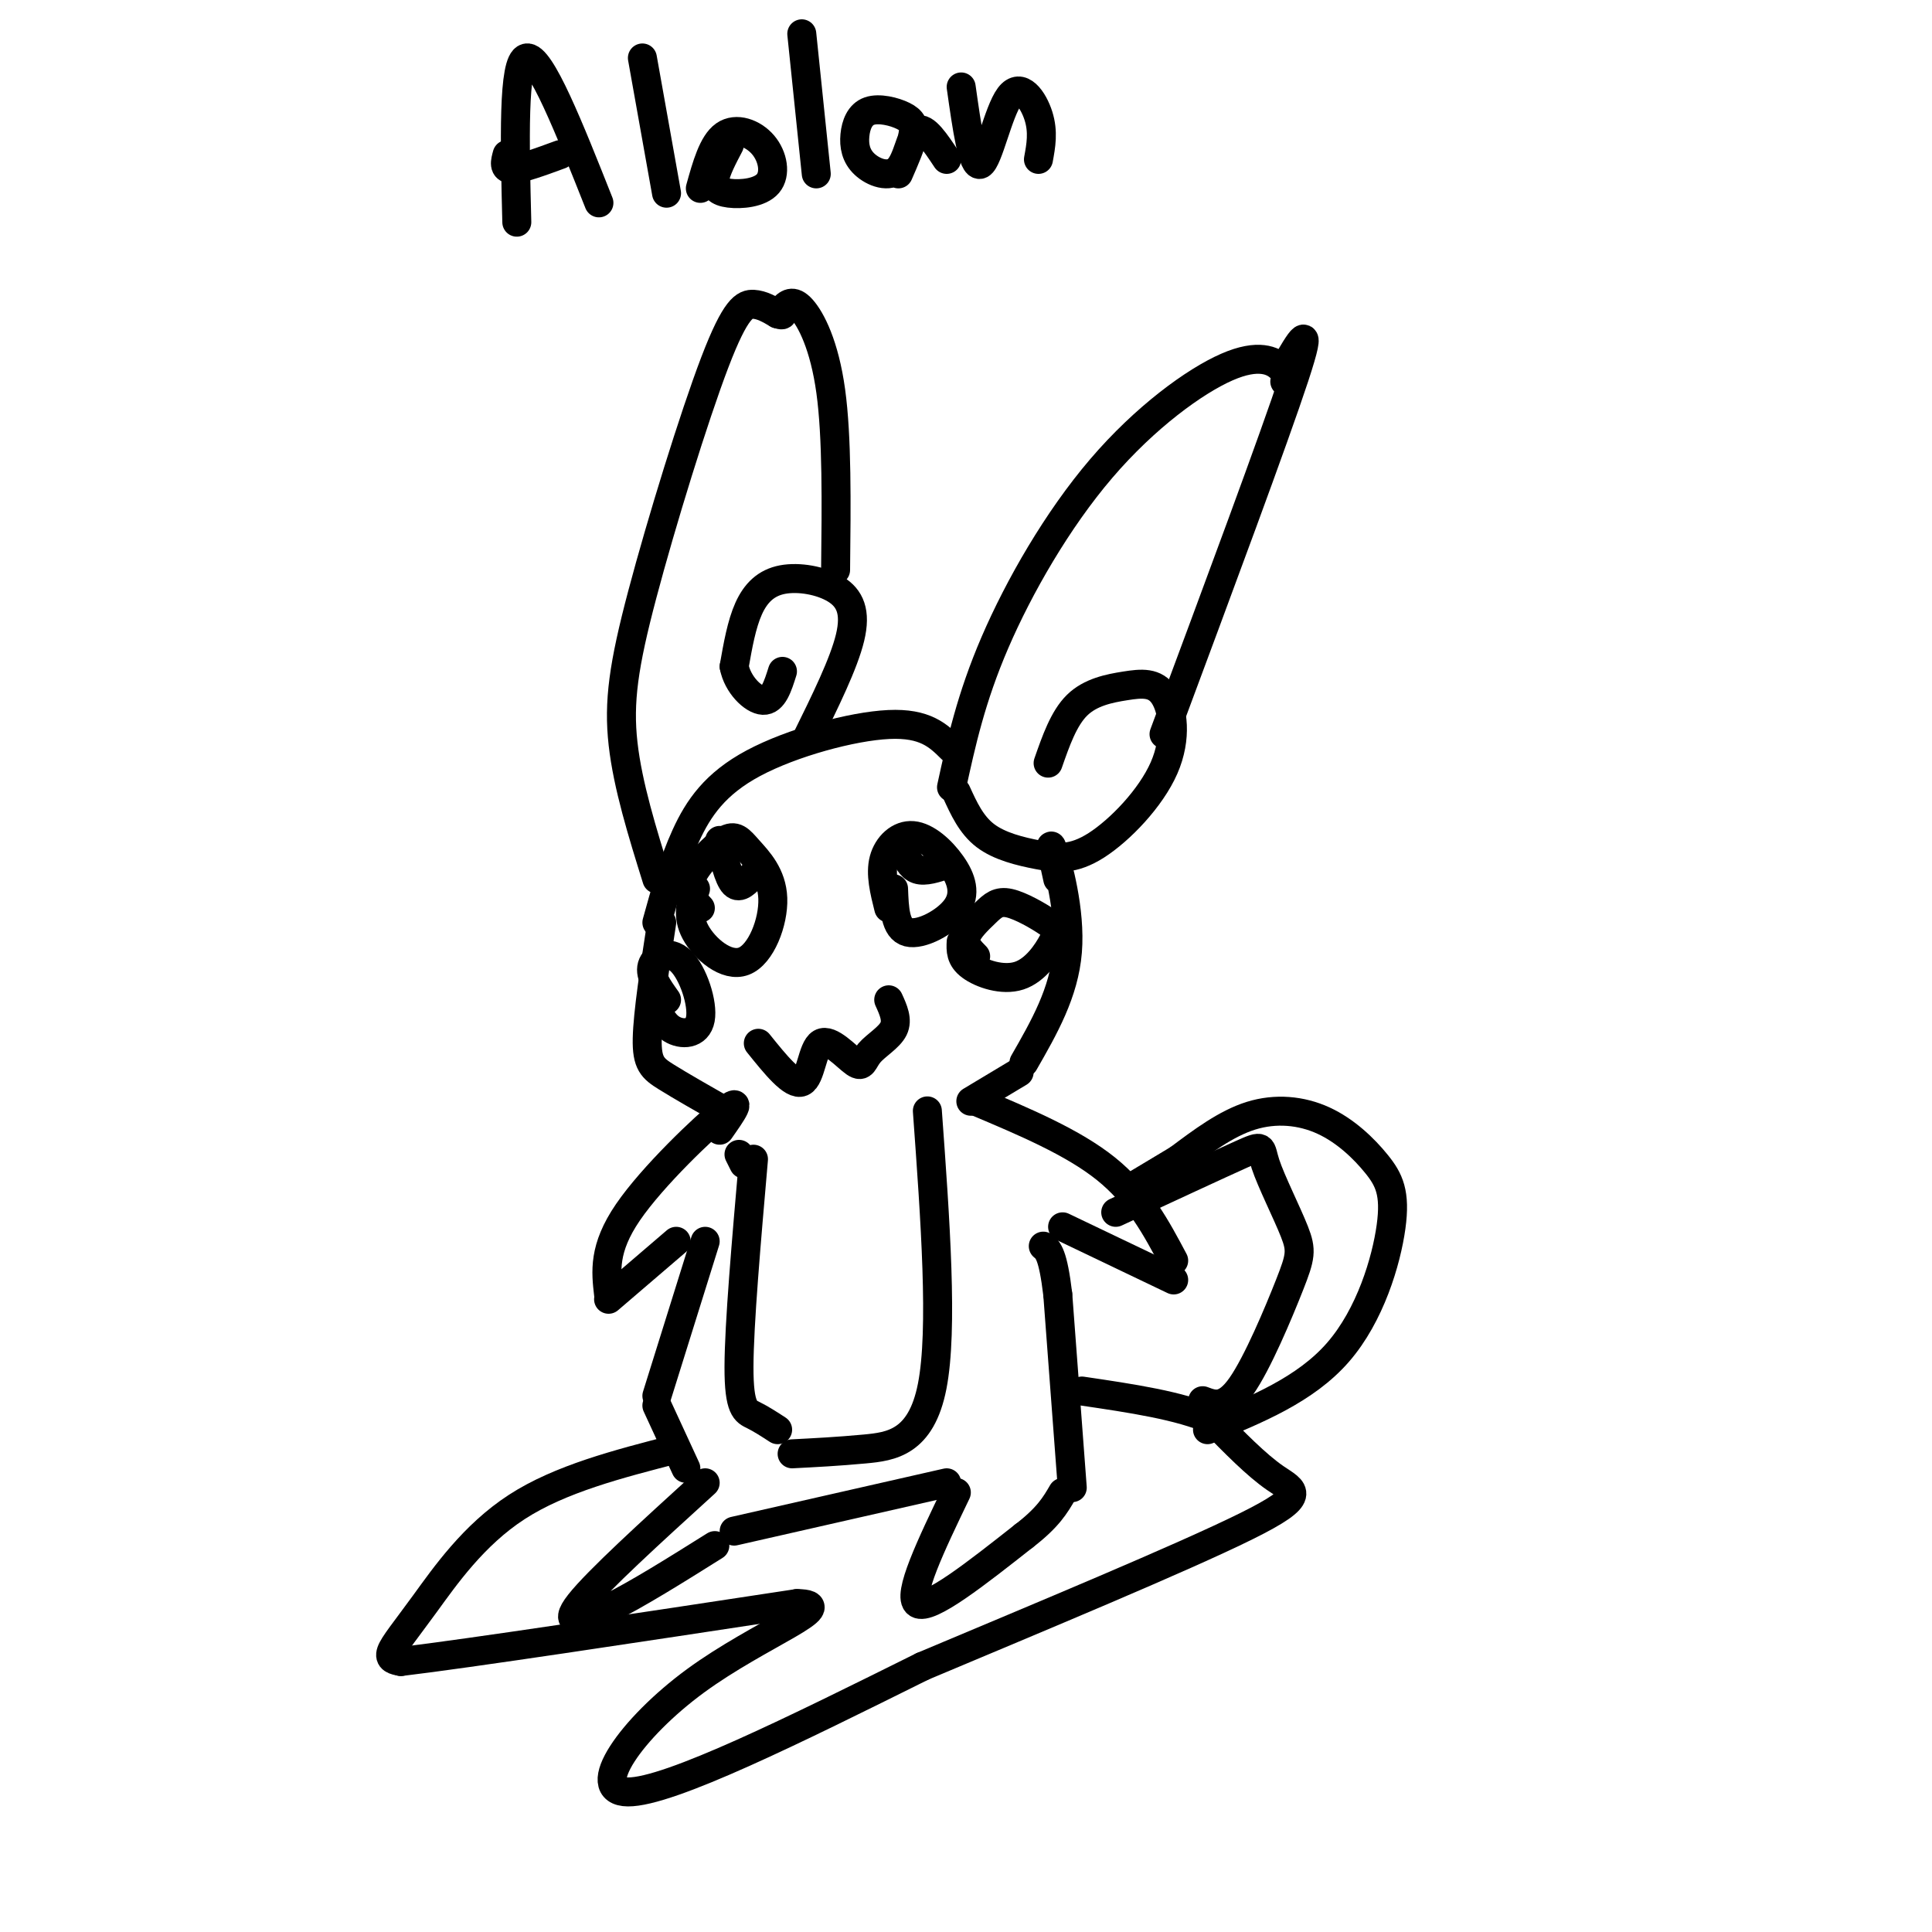
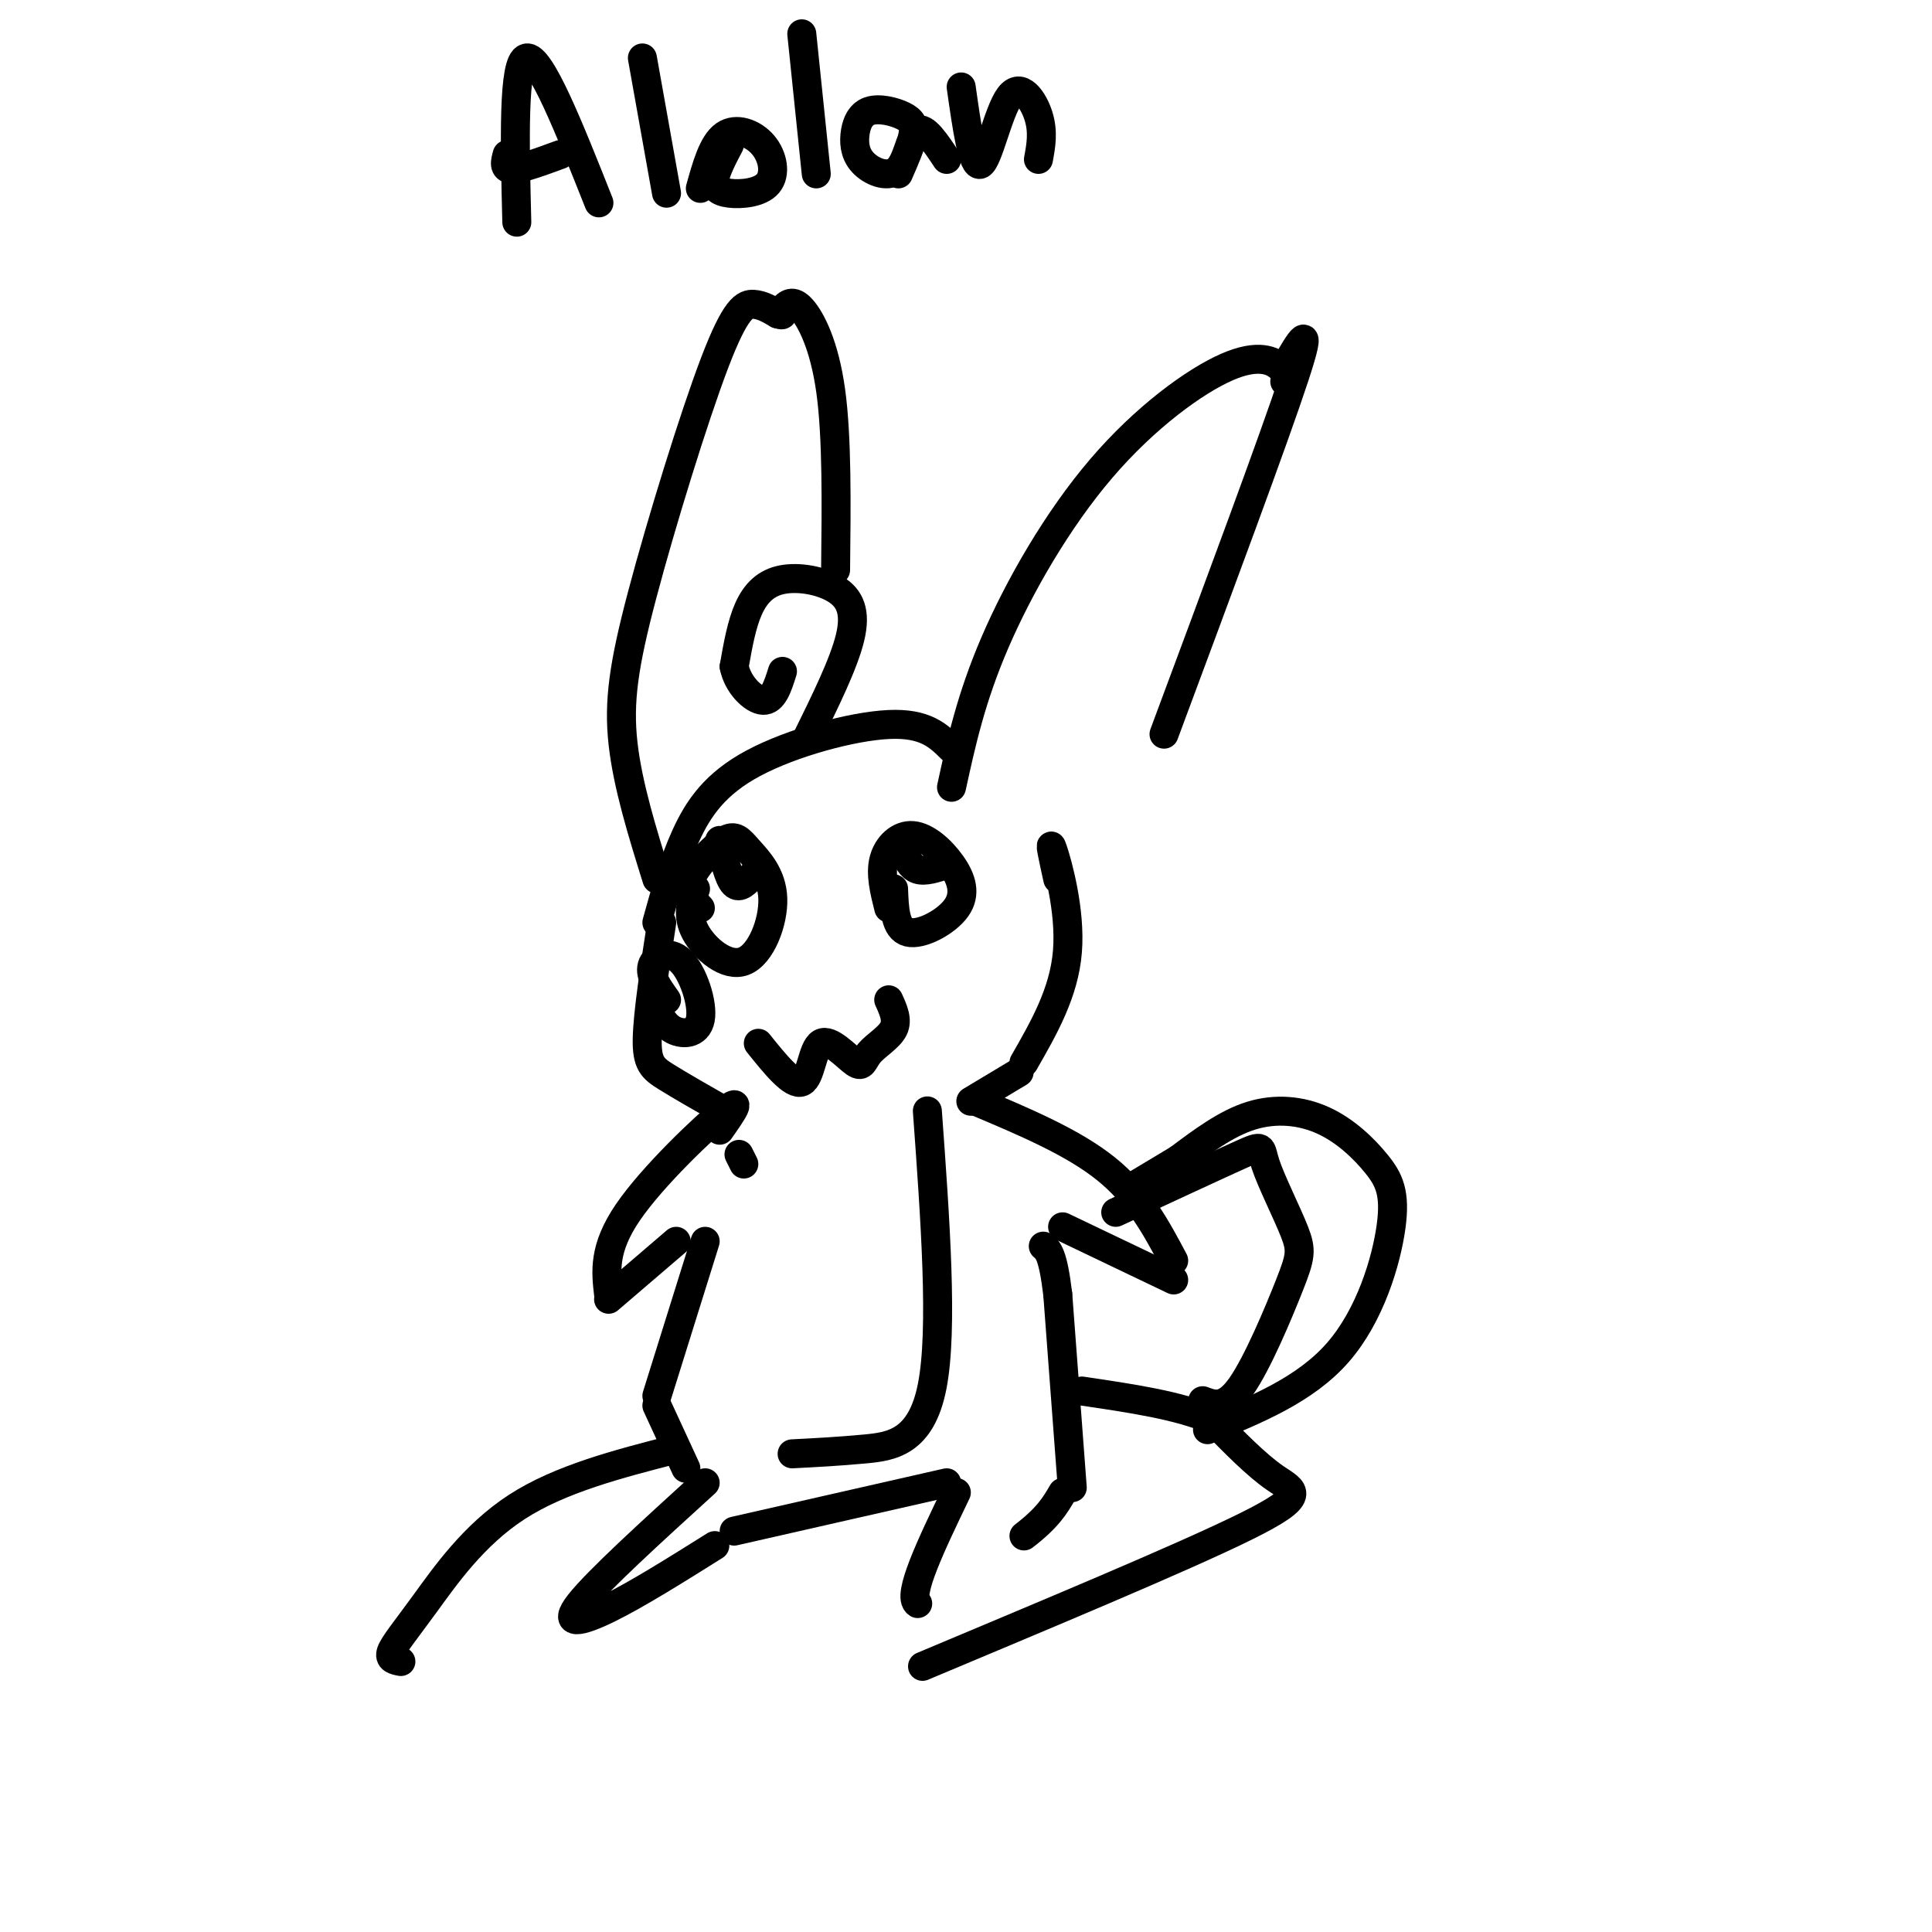
<svg xmlns="http://www.w3.org/2000/svg" viewBox="0 0 400 400" version="1.1">
  <g fill="none" stroke="rgb(0,0,0)" stroke-width="6" stroke-linecap="round" stroke-linejoin="round">
    <path d="M197,163c2.014,-9.234 4.029,-18.469 9,-30c4.971,-11.531 12.900,-25.359 22,-36c9.100,-10.641 19.373,-18.096 26,-21c6.627,-2.904 9.608,-1.258 11,0c1.392,1.258 1.196,2.129 1,3" />
-     <path d="M198,164c1.544,3.389 3.088,6.778 6,9c2.912,2.222 7.194,3.277 11,4c3.806,0.723 7.138,1.114 12,-2c4.862,-3.114 11.253,-9.732 14,-16c2.747,-6.268 1.850,-12.185 0,-15c-1.850,-2.815 -4.652,-2.527 -8,-2c-3.348,0.527 -7.242,1.293 -10,4c-2.758,2.707 -4.379,7.353 -6,12" />
    <path d="M266,76c3.083,-5.333 6.167,-10.667 2,2c-4.167,12.667 -15.583,43.333 -27,74" />
    <path d="M197,155c-2.708,-2.679 -5.417,-5.357 -13,-5c-7.583,0.357 -20.042,3.750 -28,8c-7.958,4.250 -11.417,9.357 -14,15c-2.583,5.643 -4.292,11.821 -6,18" />
    <path d="M137,191c-1.444,9.400 -2.889,18.800 -3,24c-0.111,5.200 1.111,6.200 4,8c2.889,1.800 7.444,4.400 12,7" />
    <path d="M136,182c-3.013,-9.679 -6.026,-19.359 -7,-28c-0.974,-8.641 0.089,-16.244 4,-31c3.911,-14.756 10.668,-36.665 15,-48c4.332,-11.335 6.238,-12.096 8,-12c1.762,0.096 3.381,1.048 5,2" />
    <path d="M161,65c1.000,0.333 1.000,0.167 1,0" />
    <path d="M167,153c3.861,-7.833 7.722,-15.665 9,-21c1.278,-5.335 -0.029,-8.172 -3,-10c-2.971,-1.828 -7.608,-2.646 -11,-2c-3.392,0.646 -5.541,2.756 -7,6c-1.459,3.244 -2.230,7.622 -3,12" />
    <path d="M152,138c0.689,3.689 3.911,6.911 6,7c2.089,0.089 3.044,-2.956 4,-6" />
    <path d="M162,64c1.044,-1.067 2.089,-2.133 4,0c1.911,2.133 4.689,7.467 6,17c1.311,9.533 1.156,23.267 1,37" />
    <path d="M219,182c-0.956,-4.356 -1.911,-8.711 -1,-6c0.911,2.711 3.689,12.489 3,21c-0.689,8.511 -4.844,15.756 -9,23" />
    <path d="M211,222c0.000,0.000 -10.000,6.000 -10,6" />
    <path d="M184,188c-0.888,-3.537 -1.775,-7.074 -1,-10c0.775,-2.926 3.213,-5.243 6,-5c2.787,0.243 5.922,3.044 8,6c2.078,2.956 3.098,6.065 1,9c-2.098,2.935 -7.314,5.696 -10,5c-2.686,-0.696 -2.843,-4.848 -3,-9" />
    <path d="M196,179c-2.250,0.750 -4.500,1.500 -6,1c-1.500,-0.500 -2.250,-2.250 -3,-4" />
    <path d="M145,188c-1.534,-1.620 -3.069,-3.240 -2,-6c1.069,-2.760 4.740,-6.661 7,-8c2.260,-1.339 3.108,-0.116 5,2c1.892,2.116 4.827,5.124 5,10c0.173,4.876 -2.415,11.621 -6,13c-3.585,1.379 -8.167,-2.606 -10,-6c-1.833,-3.394 -0.916,-6.197 0,-9" />
    <path d="M156,181c-1.417,1.583 -2.833,3.167 -4,2c-1.167,-1.167 -2.083,-5.083 -3,-9" />
-     <path d="M202,198c-1.207,-1.213 -2.414,-2.426 -2,-4c0.414,-1.574 2.448,-3.508 4,-5c1.552,-1.492 2.622,-2.540 5,-2c2.378,0.540 6.063,2.670 8,4c1.938,1.330 2.128,1.862 1,4c-1.128,2.138 -3.573,5.883 -7,7c-3.427,1.117 -7.836,-0.395 -10,-2c-2.164,-1.605 -2.082,-3.302 -2,-5" />
    <path d="M138,207c-1.785,-2.509 -3.569,-5.018 -3,-7c0.569,-1.982 3.493,-3.439 6,-1c2.507,2.439 4.598,8.772 4,12c-0.598,3.228 -3.885,3.351 -6,2c-2.115,-1.351 -3.057,-4.175 -4,-7" />
    <path d="M157,216c3.550,4.417 7.100,8.833 9,8c1.900,-0.833 2.150,-6.917 4,-8c1.850,-1.083 5.300,2.833 7,4c1.700,1.167 1.650,-0.417 3,-2c1.350,-1.583 4.100,-3.167 5,-5c0.900,-1.833 -0.050,-3.917 -1,-6" />
    <path d="M202,228c10.083,4.250 20.167,8.500 27,14c6.833,5.500 10.417,12.250 14,19" />
    <path d="M243,265c0.000,0.000 -23.000,-11.000 -23,-11" />
    <path d="M149,234c2.556,-3.644 5.111,-7.289 1,-4c-4.111,3.289 -14.889,13.511 -20,21c-5.111,7.489 -4.556,12.244 -4,17" />
    <path d="M126,269c0.000,0.000 14.000,-12.000 14,-12" />
    <path d="M146,257c0.000,0.000 -10.000,32.000 -10,32" />
    <path d="M136,291c0.000,0.000 6.000,13.000 6,13" />
    <path d="M146,307c-11.156,10.156 -22.311,20.311 -26,25c-3.689,4.689 0.089,3.911 6,1c5.911,-2.911 13.956,-7.956 22,-13" />
    <path d="M152,317c0.000,0.000 44.000,-10.000 44,-10" />
-     <path d="M198,309c-5.167,10.750 -10.333,21.500 -8,23c2.333,1.500 12.167,-6.250 22,-14" />
+     <path d="M198,309c-5.167,10.750 -10.333,21.500 -8,23" />
    <path d="M212,318c5.000,-3.833 6.500,-6.417 8,-9" />
    <path d="M222,308c0.000,0.000 -3.000,-40.000 -3,-40" />
    <path d="M219,268c-1.000,-8.333 -2.000,-9.167 -3,-10" />
    <path d="M140,300c-12.018,3.095 -24.036,6.190 -33,12c-8.964,5.810 -14.875,14.333 -19,20c-4.125,5.667 -6.464,8.476 -7,10c-0.536,1.524 0.732,1.762 2,2" />
-     <path d="M83,344c14.000,-1.667 48.000,-6.833 82,-12" />
-     <path d="M165,332c9.500,0.083 -7.750,6.292 -21,16c-13.250,9.708 -22.500,22.917 -14,23c8.500,0.083 34.750,-12.958 61,-26" />
    <path d="M191,345c24.083,-10.131 53.792,-22.458 67,-29c13.208,-6.542 9.917,-7.298 6,-10c-3.917,-2.702 -8.458,-7.351 -13,-12" />
    <path d="M251,294c-6.667,-3.000 -16.833,-4.500 -27,-6" />
    <path d="M250,296c10.138,-4.145 20.277,-8.291 27,-16c6.723,-7.709 10.031,-18.983 11,-26c0.969,-7.017 -0.400,-9.778 -3,-13c-2.600,-3.222 -6.431,-6.906 -11,-9c-4.569,-2.094 -9.877,-2.598 -15,-1c-5.123,1.598 -10.062,5.299 -15,9" />
    <path d="M244,240c-4.167,2.500 -7.083,4.250 -10,6" />
    <path d="M249,290c2.328,0.881 4.656,1.762 8,-3c3.344,-4.762 7.703,-15.165 10,-21c2.297,-5.835 2.533,-7.100 1,-11c-1.533,-3.900 -4.836,-10.435 -6,-14c-1.164,-3.565 -0.190,-4.162 -5,-2c-4.810,2.162 -15.405,7.081 -26,12" />
    <path d="M192,230c1.644,22.644 3.289,45.289 1,57c-2.289,11.711 -8.511,12.489 -14,13c-5.489,0.511 -10.244,0.756 -15,1" />
-     <path d="M161,296c-1.711,-1.111 -3.422,-2.222 -5,-3c-1.578,-0.778 -3.022,-1.222 -3,-10c0.022,-8.778 1.511,-25.889 3,-43" />
    <path d="M154,241c0.000,0.000 -1.000,-2.000 -1,-2" />
    <path d="M107,46c-0.417,-16.667 -0.833,-33.333 2,-34c2.833,-0.667 8.917,14.667 15,30" />
    <path d="M116,32c-4.083,1.500 -8.167,3.000 -10,3c-1.833,0.000 -1.417,-1.500 -1,-3" />
    <path d="M133,12c0.000,0.000 5.000,28.000 5,28" />
    <path d="M145,39c1.295,-4.653 2.590,-9.305 5,-11c2.410,-1.695 5.936,-0.432 8,2c2.064,2.432 2.667,6.033 1,8c-1.667,1.967 -5.603,2.299 -8,2c-2.397,-0.299 -3.256,-1.228 -3,-3c0.256,-1.772 1.628,-4.386 3,-7" />
    <path d="M166,7c0.000,0.000 3.000,29.000 3,29" />
    <path d="M186,36c1.307,-2.988 2.614,-5.976 3,-8c0.386,-2.024 -0.150,-3.083 -2,-4c-1.850,-0.917 -5.015,-1.691 -7,-1c-1.985,0.691 -2.792,2.848 -3,5c-0.208,2.152 0.181,4.298 2,6c1.819,1.702 5.067,2.958 7,1c1.933,-1.958 2.552,-7.131 4,-8c1.448,-0.869 3.724,2.565 6,6" />
    <path d="M199,18c1.190,8.411 2.381,16.821 4,16c1.619,-0.821 3.667,-10.875 6,-14c2.333,-3.125 4.952,0.679 6,4c1.048,3.321 0.524,6.161 0,9" />
  </g>
</svg>